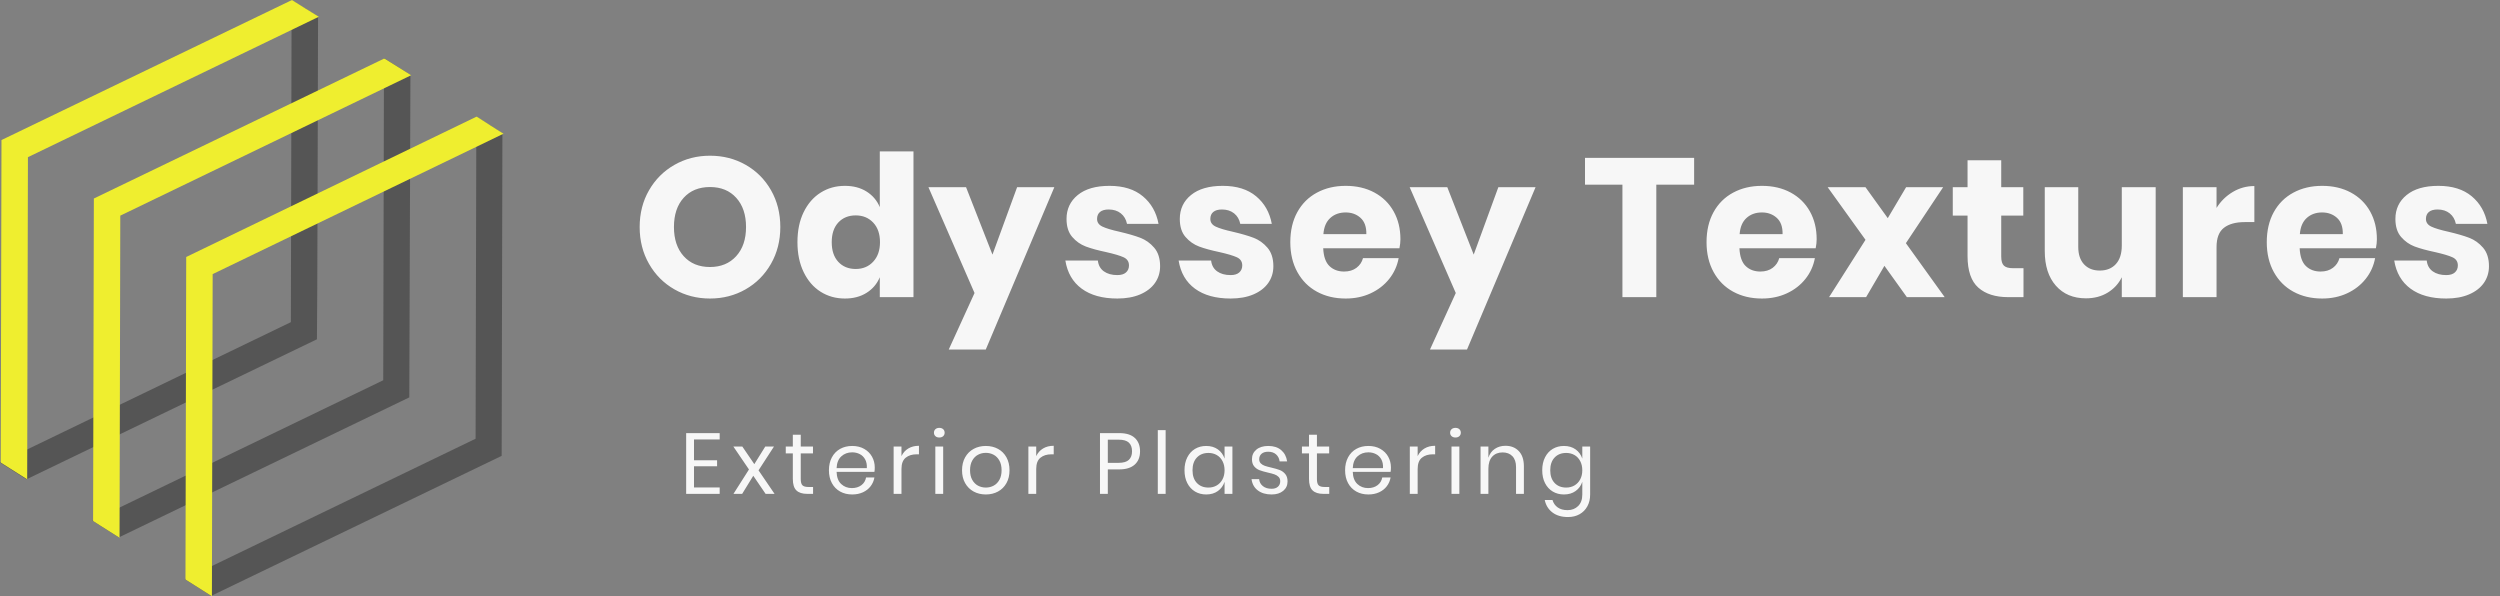
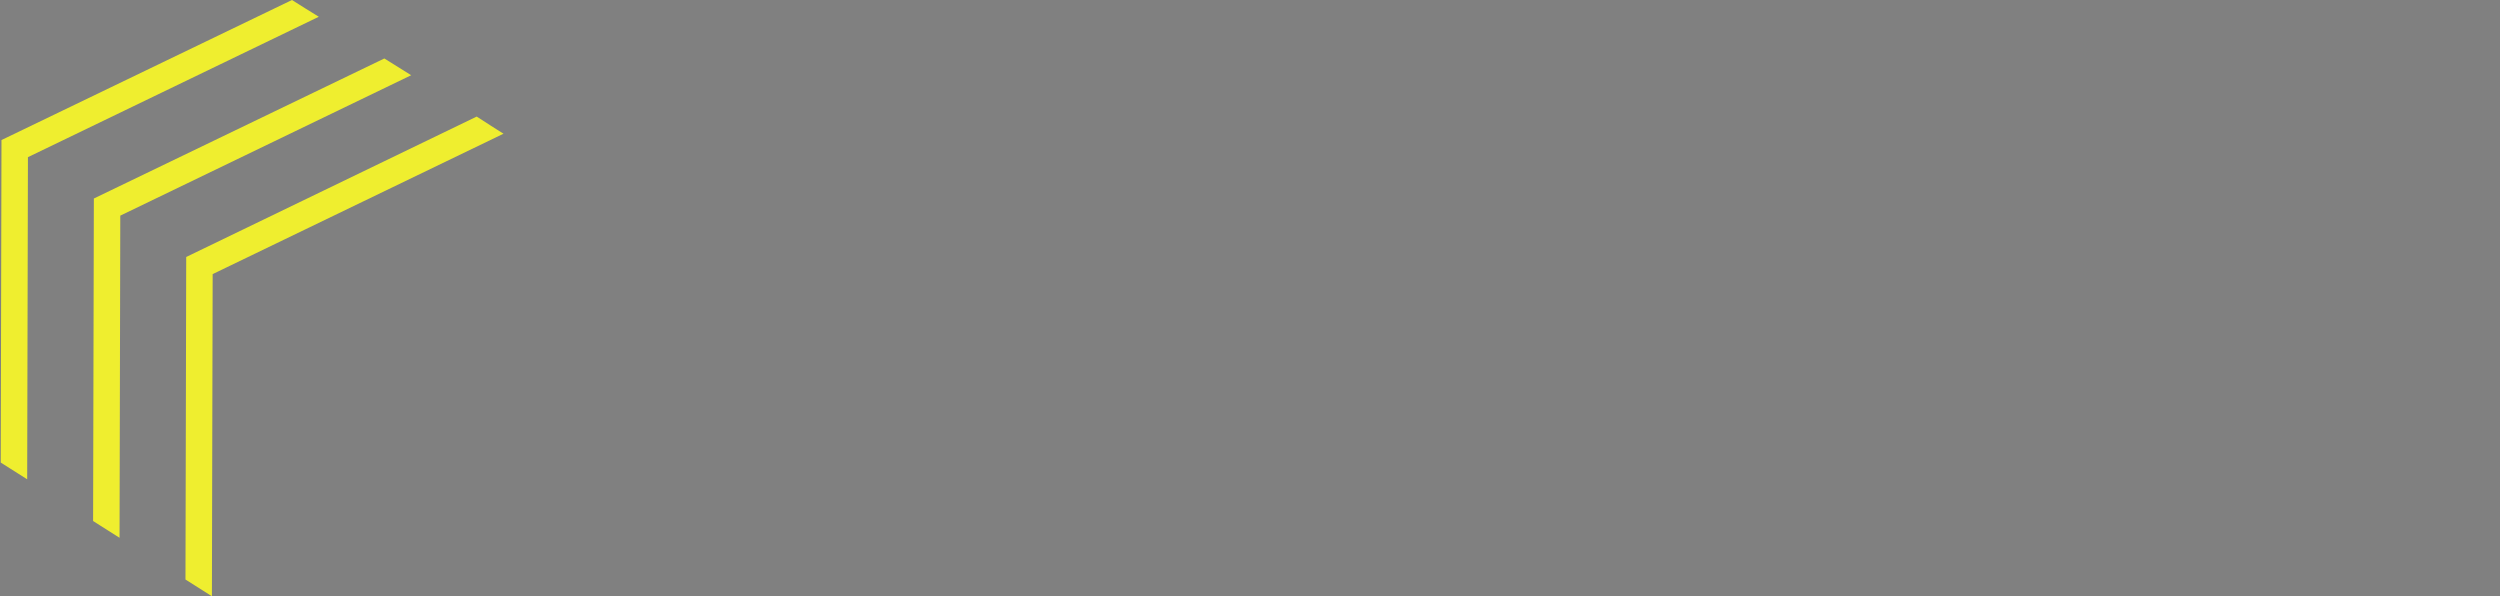
<svg xmlns="http://www.w3.org/2000/svg" viewBox="50 271.079 312 74.413" width="5000" height="1192.522" preserveAspectRatio="none">
  <rect x="50" y="271.079" width="312" height="74.413" fill="#808080" stroke="none" />
  <defs />
  <style>.aXsg7FhfKQcolors-0 {fill:#555555;fill-opacity:1;}.aXsg7FhfKQcolors-1 {fill:#EFEE2F;fill-opacity:1;}.companyName {fill:#F7F7F7;fill-opacity:1;}.icon3-str {stroke:#DB5192;stroke-opacity:1;}.text {fill:#F7F7F7;fill-opacity:1;}</style>
  <g opacity="1" transform="rotate(0 135.633 324.476)">
    <svg width="114.666" height="11.129" x="135.633" y="324.476" version="1.1" preserveAspectRatio="none" viewBox="2.92 -30.64 426.56 41.4">
      <g transform="matrix(1 0 0 1 0 0)" class="text">
-         <path id="id-6izo4zJp20" d="M18.48-25.24L6.56-25.24L6.56-15.60L17.28-15.60L17.28-12.80L6.56-12.80L6.56-2.96L18.48-2.96L18.48 0L2.92 0L2.92-28.20L18.48-28.20L18.48-25.24Z M43.96 0L39.80 0L34.08-8.40L28.92 0L24.88 0L32.08-11.32L24.84-21.96L29-21.96L34.56-13.80L39.64-21.96L43.68-21.96L36.52-10.92L43.96 0Z M59.60-3.20L61.84-3.20L61.84 0L59.12 0Q55.76 0 54.10-1.60Q52.44-3.20 52.44-6.96L52.44-6.96L52.44-18.80L49.16-18.80L49.16-21.96L52.44-21.96L52.44-27.44L56.12-27.44L56.12-21.96L61.80-21.96L61.80-18.80L56.12-18.80L56.12-6.88Q56.12-4.76 56.90-3.98Q57.68-3.20 59.60-3.20L59.60-3.20Z M90.48-12.20Q90.48-11.04 90.32-10.20L90.32-10.20L72.76-10.20Q72.88-6.44 74.90-4.56Q76.92-2.68 79.84-2.68L79.84-2.68Q82.48-2.68 84.26-4.02Q86.04-5.36 86.44-7.60L86.44-7.60L90.32-7.60Q89.92-5.32 88.54-3.52Q87.16-1.72 84.96-0.72Q82.76 0.28 80 0.28L80 0.28Q76.84 0.28 74.40-1.08Q71.96-2.44 70.58-4.98Q69.20-7.52 69.20-10.96L69.20-10.96Q69.20-14.40 70.58-16.96Q71.96-19.52 74.40-20.88Q76.84-22.24 80-22.24L80-22.24Q83.20-22.24 85.58-20.88Q87.96-19.52 89.22-17.24Q90.48-14.96 90.48-12.20L90.48-12.20ZM86.80-11.96Q86.92-14.40 86-16.04Q85.08-17.68 83.48-18.48Q81.88-19.28 80-19.28L80-19.28Q77-19.28 74.96-17.42Q72.92-15.56 72.76-11.96L72.76-11.96L86.80-11.96Z M102.88-17.52Q103.96-19.80 106.04-21.06Q108.12-22.32 111-22.32L111-22.32L111-18.36L109.88-18.36Q106.80-18.36 104.84-16.78Q102.88-15.20 102.88-11.56L102.88-11.56L102.88 0L99.24 0L99.24-21.96L102.88-21.96L102.88-17.52Z M117.96-28.40Q117.96-29.40 118.64-30.02Q119.32-30.64 120.44-30.64L120.44-30.64Q121.56-30.64 122.24-30.02Q122.92-29.40 122.92-28.40L122.92-28.40Q122.92-27.40 122.24-26.78Q121.56-26.16 120.44-26.16L120.44-26.16Q119.32-26.16 118.64-26.78Q117.96-27.40 117.96-28.40L117.96-28.40ZM118.60-21.96L122.24-21.96L122.24 0L118.60 0L118.60-21.96Z M142.04-22.24Q145.20-22.24 147.70-20.88Q150.20-19.52 151.62-16.96Q153.04-14.40 153.04-10.96L153.04-10.96Q153.04-7.52 151.62-4.98Q150.20-2.44 147.70-1.08Q145.20 0.28 142.04 0.28L142.04 0.28Q138.88 0.28 136.38-1.08Q133.88-2.44 132.44-4.98Q131-7.52 131-10.96L131-10.96Q131-14.40 132.44-16.96Q133.88-19.52 136.38-20.88Q138.88-22.24 142.04-22.24L142.04-22.24ZM142.04-19.04Q140.08-19.04 138.42-18.16Q136.76-17.28 135.74-15.46Q134.72-13.64 134.72-10.96L134.72-10.96Q134.72-8.32 135.74-6.50Q136.76-4.68 138.42-3.80Q140.08-2.92 142.04-2.92L142.04-2.92Q144-2.92 145.66-3.80Q147.32-4.68 148.34-6.50Q149.36-8.32 149.36-10.96L149.36-10.96Q149.36-13.64 148.34-15.46Q147.32-17.28 145.66-18.16Q144-19.04 142.04-19.04L142.04-19.04Z M165.44-17.52Q166.52-19.80 168.60-21.06Q170.68-22.32 173.56-22.32L173.56-22.32L173.56-18.36L172.44-18.36Q169.36-18.36 167.40-16.78Q165.44-15.20 165.44-11.56L165.44-11.56L165.44 0L161.80 0L161.80-21.96L165.44-21.96L165.44-17.52Z M204-11.36L198.68-11.36L198.68 0L195.04 0L195.04-28.20L204-28.20Q208.84-28.20 211.24-25.94Q213.64-23.68 213.64-19.76L213.64-19.76Q213.64-15.80 211.16-13.58Q208.68-11.36 204-11.36L204-11.36ZM203.68-14.40Q207-14.40 208.46-15.80Q209.92-17.20 209.92-19.76L209.92-19.76Q209.92-22.40 208.46-23.78Q207-25.16 203.68-25.16L203.68-25.16L198.68-25.16L198.68-14.40L203.68-14.40Z M221.88-29.60L225.52-29.60L225.52 0L221.88 0L221.88-29.60Z M244.36-22.24Q247.56-22.24 249.78-20.64Q252-19.04 252.88-16.36L252.88-16.36L252.88-21.96L256.52-21.96L256.52 0L252.88 0L252.88-5.60Q252-2.92 249.78-1.32Q247.56 0.28 244.36 0.28L244.36 0.28Q241.44 0.28 239.16-1.08Q236.88-2.44 235.58-4.98Q234.28-7.52 234.28-10.96L234.28-10.96Q234.28-14.40 235.58-16.96Q236.88-19.52 239.16-20.88Q241.44-22.24 244.36-22.24L244.36-22.24ZM245.40-19Q242.04-19 240.02-16.86Q238-14.72 238-10.96L238-10.96Q238-7.20 240.02-5.06Q242.04-2.92 245.40-2.92L245.40-2.92Q247.56-2.92 249.26-3.92Q250.96-4.92 251.92-6.74Q252.88-8.56 252.88-10.96L252.88-10.96Q252.88-13.36 251.92-15.20Q250.96-17.04 249.26-18.02Q247.56-19 245.40-19L245.40-19Z M273.20-22.24Q276.92-22.24 279.18-20.30Q281.44-18.36 281.92-15.08L281.92-15.08L278.44-15.08Q278.20-17.04 276.82-18.30Q275.44-19.56 273.12-19.56L273.12-19.56Q271.16-19.56 270.06-18.62Q268.96-17.68 268.96-16.08L268.96-16.08Q268.96-14.88 269.70-14.14Q270.44-13.40 271.54-13.02Q272.64-12.64 274.56-12.20L274.56-12.20Q277-11.64 278.50-11.06Q280-10.48 281.06-9.20Q282.12-7.92 282.12-5.76L282.12-5.76Q282.12-3.08 280.10-1.40Q278.08 0.28 274.72 0.28L274.72 0.28Q270.80 0.28 268.32-1.60Q265.84-3.48 265.40-6.84L265.40-6.84L268.92-6.84Q269.12-4.84 270.66-3.60Q272.20-2.36 274.72-2.36L274.72-2.36Q276.60-2.36 277.66-3.32Q278.72-4.28 278.72-5.84L278.72-5.84Q278.72-7.12 277.96-7.88Q277.20-8.64 276.08-9.04Q274.96-9.44 273-9.88L273-9.88Q270.56-10.44 269.10-11Q267.64-11.56 266.62-12.78Q265.60-14 265.60-16.08L265.60-16.08Q265.60-18.84 267.64-20.54Q269.68-22.24 273.20-22.24L273.20-22.24Z M299.24-3.20L301.48-3.20L301.48 0L298.76 0Q295.40 0 293.74-1.60Q292.08-3.20 292.08-6.96L292.08-6.96L292.08-18.80L288.80-18.80L288.80-21.96L292.08-21.96L292.08-27.44L295.76-27.44L295.76-21.96L301.44-21.96L301.44-18.80L295.76-18.80L295.76-6.88Q295.76-4.76 296.54-3.98Q297.32-3.20 299.24-3.20L299.24-3.20Z M330.12-12.20Q330.12-11.04 329.96-10.20L329.96-10.20L312.40-10.20Q312.52-6.44 314.54-4.56Q316.56-2.68 319.48-2.68L319.48-2.68Q322.12-2.68 323.90-4.02Q325.68-5.36 326.08-7.60L326.08-7.60L329.96-7.60Q329.56-5.32 328.18-3.52Q326.80-1.72 324.60-0.72Q322.40 0.28 319.64 0.28L319.64 0.28Q316.48 0.28 314.04-1.08Q311.60-2.44 310.22-4.98Q308.84-7.52 308.84-10.96L308.84-10.96Q308.84-14.40 310.22-16.96Q311.60-19.52 314.04-20.88Q316.48-22.24 319.64-22.24L319.64-22.24Q322.84-22.24 325.22-20.88Q327.60-19.52 328.86-17.24Q330.12-14.96 330.12-12.20L330.12-12.20ZM326.44-11.96Q326.56-14.40 325.64-16.04Q324.72-17.68 323.12-18.48Q321.52-19.28 319.64-19.28L319.64-19.28Q316.64-19.28 314.60-17.42Q312.56-15.56 312.40-11.96L312.40-11.96L326.44-11.96Z M342.52-17.52Q343.60-19.80 345.68-21.06Q347.76-22.32 350.64-22.32L350.64-22.32L350.64-18.36L349.52-18.36Q346.44-18.36 344.48-16.78Q342.52-15.20 342.52-11.56L342.52-11.56L342.52 0L338.88 0L338.88-21.96L342.52-21.96L342.52-17.52Z M357.60-28.40Q357.60-29.40 358.28-30.02Q358.96-30.64 360.08-30.64L360.08-30.64Q361.20-30.64 361.88-30.02Q362.56-29.40 362.56-28.40L362.56-28.40Q362.56-27.40 361.88-26.78Q361.20-26.16 360.08-26.16L360.08-26.16Q358.96-26.16 358.28-26.78Q357.60-27.40 357.60-28.40L357.60-28.40ZM358.24-21.96L361.88-21.96L361.88 0L358.24 0L358.24-21.96Z M383.28-22.32Q387.12-22.32 389.48-19.86Q391.84-17.40 391.84-12.76L391.84-12.76L391.84 0L388.20 0L388.20-12.44Q388.20-15.72 386.52-17.48Q384.84-19.24 381.96-19.24L381.96-19.24Q378.96-19.24 377.16-17.30Q375.36-15.36 375.36-11.64L375.36-11.64L375.36 0L371.72 0L371.72-21.96L375.36-21.96L375.36-16.76Q376.20-19.44 378.34-20.88Q380.48-22.32 383.28-22.32L383.28-22.32Z M410.44-22.24Q413.64-22.24 415.86-20.64Q418.08-19.04 418.96-16.36L418.96-16.36L418.96-21.96L422.60-21.96L422.60 0.36Q422.60 3.40 421.32 5.76Q420.04 8.12 417.72 9.44Q415.40 10.76 412.32 10.76L412.32 10.76Q407.88 10.76 405.08 8.62Q402.28 6.48 401.52 2.84L401.52 2.84L405.12 2.84Q405.76 5.04 407.54 6.30Q409.32 7.56 412.12 7.56L412.12 7.56Q415.08 7.56 417.02 5.66Q418.96 3.76 418.96 0.36L418.96 0.36L418.96-5.60Q418.08-2.92 415.86-1.32Q413.64 0.28 410.44 0.28L410.44 0.28Q407.52 0.28 405.24-1.08Q402.96-2.44 401.66-4.98Q400.36-7.52 400.36-10.96L400.36-10.96Q400.36-14.40 401.66-16.96Q402.96-19.52 405.24-20.88Q407.52-22.24 410.44-22.24L410.44-22.24ZM411.48-19Q408.12-19 406.10-16.86Q404.08-14.72 404.08-10.96L404.08-10.96Q404.08-7.20 406.10-5.06Q408.12-2.92 411.48-2.92L411.48-2.92Q413.64-2.92 415.34-3.92Q417.04-4.92 418-6.74Q418.96-8.56 418.96-10.96L418.96-10.96Q418.96-13.36 418-15.20Q417.04-17.04 415.34-18.02Q413.64-19 411.48-19L411.48-19Z" />
-       </g>
+         </g>
    </svg>
  </g>
  <g opacity="1" transform="rotate(0 129.83 289.971)">
    <svg width="232.17" height="24.731" x="129.83" y="289.971" version="1.1" preserveAspectRatio="none" viewBox="1.52 -29.6 377.76 40.24">
      <g transform="matrix(1 0 0 1 0 0)" class="companyName">
-         <path id="id-D6z1nYkh17" d="M15.80-28.72Q19.80-28.72 23.06-26.86Q26.32-25 28.20-21.70Q30.08-18.40 30.08-14.24L30.08-14.24Q30.08-10.08 28.18-6.76Q26.28-3.44 23.02-1.58Q19.76 0.28 15.80 0.28L15.80 0.28Q11.84 0.28 8.58-1.58Q5.32-3.44 3.42-6.76Q1.52-10.08 1.52-14.24L1.52-14.24Q1.52-18.40 3.42-21.70Q5.32-25 8.58-26.86Q11.84-28.72 15.80-28.72L15.80-28.72ZM15.80-22.36Q12.44-22.36 10.46-20.18Q8.48-18 8.48-14.24L8.48-14.24Q8.48-10.52 10.46-8.32Q12.44-6.12 15.80-6.12L15.80-6.12Q19.12-6.12 21.12-8.32Q23.12-10.52 23.12-14.24L23.12-14.24Q23.12-17.96 21.14-20.16Q19.16-22.36 15.80-22.36L15.80-22.36Z M43.20-22.60Q45.76-22.60 47.60-21.44Q49.44-20.28 50.28-18.28L50.28-18.28L50.28-29.60L57.12-29.60L57.12 0L50.28 0L50.28-4.04Q49.44-2.04 47.60-0.88Q45.76 0.28 43.20 0.28L43.20 0.28Q40.44 0.28 38.26-1.10Q36.08-2.48 34.82-5.08Q33.56-7.68 33.56-11.16L33.56-11.16Q33.56-14.68 34.82-17.26Q36.08-19.84 38.26-21.22Q40.44-22.60 43.20-22.60L43.20-22.60ZM45.40-16.60Q43.20-16.60 41.86-15.16Q40.52-13.72 40.52-11.16L40.52-11.16Q40.52-8.60 41.86-7.16Q43.20-5.72 45.40-5.72L45.40-5.72Q47.56-5.72 48.94-7.20Q50.32-8.68 50.32-11.16L50.32-11.16Q50.32-13.68 48.94-15.14Q47.56-16.60 45.40-16.60L45.40-16.60Z M60.16-22.32L67.80-22.32L73.16-8.64L78.16-22.32L85.72-22.32L71.80 10.64L64.28 10.64L69.52-0.84L60.16-22.32Z M96.92-22.60Q101.16-22.60 103.70-20.48Q106.24-18.36 106.88-14.88L106.88-14.88L100.48-14.88Q100.20-16.24 99.22-17.02Q98.24-17.80 96.76-17.80L96.76-17.80Q95.60-17.80 95-17.30Q94.40-16.80 94.40-15.88L94.40-15.88Q94.40-14.84 95.50-14.32Q96.60-13.80 98.96-13.28L98.96-13.28Q101.52-12.68 103.16-12.06Q104.80-11.44 106-10.04Q107.20-8.64 107.20-6.28L107.20-6.28Q107.20-4.36 106.16-2.88Q105.12-1.40 103.16-0.56Q101.20 0.28 98.52 0.28L98.52 0.28Q94 0.28 91.28-1.72Q88.56-3.72 87.96-7.44L87.96-7.44L94.56-7.44Q94.72-6 95.78-5.24Q96.84-4.48 98.52-4.48L98.52-4.48Q99.68-4.48 100.28-5.02Q100.88-5.56 100.88-6.44L100.88-6.44Q100.88-7.60 99.78-8.10Q98.68-8.60 96.20-9.16L96.20-9.16Q93.72-9.68 92.12-10.28Q90.52-10.88 89.36-12.22Q88.20-13.56 88.20-15.88L88.20-15.88Q88.20-18.88 90.48-20.74Q92.76-22.60 96.92-22.60L96.92-22.60Z M119.92-22.60Q124.16-22.60 126.70-20.48Q129.24-18.36 129.88-14.88L129.88-14.88L123.48-14.88Q123.20-16.24 122.22-17.02Q121.24-17.80 119.76-17.80L119.76-17.80Q118.60-17.80 118-17.30Q117.40-16.80 117.40-15.88L117.40-15.88Q117.40-14.84 118.50-14.32Q119.60-13.80 121.96-13.28L121.96-13.28Q124.52-12.68 126.16-12.06Q127.80-11.44 129-10.04Q130.20-8.64 130.20-6.28L130.20-6.28Q130.20-4.36 129.16-2.88Q128.12-1.40 126.16-0.56Q124.20 0.28 121.52 0.28L121.52 0.28Q117 0.28 114.28-1.72Q111.56-3.72 110.96-7.44L110.96-7.44L117.56-7.44Q117.72-6 118.78-5.24Q119.84-4.48 121.52-4.48L121.52-4.48Q122.68-4.48 123.28-5.02Q123.88-5.56 123.88-6.44L123.88-6.44Q123.88-7.60 122.78-8.10Q121.68-8.60 119.20-9.16L119.20-9.16Q116.72-9.68 115.12-10.28Q113.52-10.88 112.36-12.22Q111.20-13.56 111.20-15.88L111.20-15.88Q111.20-18.88 113.48-20.74Q115.76-22.60 119.92-22.60L119.92-22.60Z M156-11.76Q156-10.92 155.80-9.92L155.80-9.92L140.32-9.92Q140.44-7.40 141.60-6.30Q142.76-5.20 144.56-5.20L144.56-5.20Q146.08-5.20 147.08-5.96Q148.08-6.72 148.40-7.92L148.40-7.92L155.64-7.92Q155.20-5.56 153.72-3.70Q152.24-1.84 149.96-0.78Q147.68 0.28 144.88 0.28L144.88 0.28Q141.60 0.28 139.06-1.10Q136.52-2.48 135.08-5.08Q133.64-7.68 133.64-11.16L133.64-11.16Q133.64-14.68 135.06-17.26Q136.48-19.84 139.04-21.22Q141.60-22.60 144.88-22.60L144.88-22.60Q148.20-22.60 150.72-21.24Q153.24-19.88 154.62-17.42Q156-14.96 156-11.76L156-11.76ZM149.08-12.80Q149.12-15 147.90-16.10Q146.68-17.20 144.88-17.20L144.88-17.20Q143-17.20 141.76-16.08Q140.52-14.96 140.36-12.80L140.36-12.80L149.08-12.80Z M157.88-22.32L165.52-22.32L170.88-8.64L175.88-22.32L183.44-22.32L169.52 10.64L162 10.64L167.24-0.84L157.88-22.32Z M193.48-28.28L215.64-28.28L215.64-22.84L207.96-22.84L207.96 0L201.08 0L201.08-22.84L193.48-22.84L193.48-28.28Z M240.52-11.76Q240.52-10.92 240.32-9.92L240.32-9.92L224.84-9.92Q224.96-7.40 226.12-6.30Q227.28-5.20 229.08-5.20L229.08-5.20Q230.60-5.20 231.60-5.96Q232.60-6.72 232.92-7.92L232.92-7.92L240.16-7.92Q239.72-5.56 238.24-3.70Q236.76-1.84 234.48-0.78Q232.20 0.28 229.40 0.28L229.40 0.28Q226.12 0.28 223.58-1.10Q221.04-2.48 219.60-5.08Q218.16-7.68 218.16-11.16L218.16-11.16Q218.16-14.68 219.58-17.26Q221.00-19.84 223.56-21.22Q226.12-22.60 229.40-22.60L229.40-22.60Q232.72-22.60 235.24-21.24Q237.76-19.88 239.14-17.42Q240.52-14.96 240.52-11.76L240.52-11.76ZM233.60-12.80Q233.64-15 232.42-16.10Q231.20-17.20 229.40-17.20L229.40-17.20Q227.52-17.20 226.28-16.08Q225.04-14.96 224.88-12.80L224.88-12.80L233.60-12.80Z M266.52 0L258.84 0L254.28-6.36L250.56 0L243.04 0L250.44-11.64L242.76-22.32L250.44-22.32L254.96-16.04L258.68-22.32L266.20-22.32L258.64-10.96L266.52 0Z M280.36-5.88L282.52-5.88L282.52 0L279.44 0Q275.52 0 273.34-1.94Q271.16-3.88 271.16-8.36L271.16-8.36L271.16-16.56L268.16-16.56L268.16-22.32L271.16-22.32L271.16-27.80L278.00-27.80L278.00-22.32L282.48-22.32L282.48-16.56L278.00-16.56L278.00-8.24Q278.00-6.92 278.54-6.40Q279.08-5.88 280.36-5.88L280.36-5.88Z M302.48-22.32L309.36-22.32L309.36 0L302.48 0L302.48-4.04Q301.52-2.08 299.62-0.92Q297.72 0.24 295.20 0.24L295.20 0.24Q291.36 0.24 289.10-2.32Q286.84-4.88 286.84-9.36L286.84-9.36L286.84-22.32L293.64-22.32L293.64-10.20Q293.64-7.92 294.82-6.66Q296.00-5.40 298.00-5.40L298.00-5.40Q300.08-5.40 301.28-6.72Q302.48-8.04 302.48-10.48L302.48-10.48L302.48-22.32Z M321.72-18.12Q323.00-20.16 325.02-21.36Q327.04-22.56 329.40-22.56L329.40-22.56L329.40-15.24L327.44-15.24Q324.72-15.24 323.22-14.08Q321.72-12.92 321.72-10.16L321.72-10.16L321.72 0L314.88 0L314.88-22.32L321.72-22.32L321.72-18.12Z M354.28-11.76Q354.28-10.92 354.08-9.92L354.08-9.92L338.60-9.92Q338.72-7.40 339.88-6.30Q341.04-5.20 342.84-5.20L342.84-5.20Q344.36-5.20 345.36-5.96Q346.36-6.72 346.68-7.92L346.68-7.92L353.92-7.92Q353.48-5.56 352.00-3.70Q350.52-1.84 348.24-0.78Q345.96 0.28 343.16 0.28L343.16 0.28Q339.88 0.28 337.34-1.10Q334.80-2.48 333.36-5.08Q331.92-7.68 331.92-11.16L331.92-11.16Q331.92-14.68 333.34-17.26Q334.76-19.84 337.32-21.22Q339.88-22.60 343.16-22.60L343.16-22.60Q346.48-22.60 349.00-21.24Q351.52-19.88 352.90-17.42Q354.28-14.96 354.28-11.76L354.28-11.76ZM347.36-12.80Q347.40-15 346.18-16.10Q344.96-17.20 343.16-17.20L343.16-17.20Q341.28-17.20 340.04-16.08Q338.80-14.96 338.64-12.80L338.64-12.80L347.36-12.80Z M366.76-22.60Q371.00-22.60 373.54-20.48Q376.08-18.36 376.72-14.88L376.72-14.88L370.32-14.88Q370.04-16.24 369.06-17.02Q368.08-17.80 366.60-17.80L366.60-17.80Q365.44-17.80 364.84-17.30Q364.24-16.80 364.24-15.88L364.24-15.88Q364.24-14.84 365.34-14.32Q366.44-13.80 368.80-13.28L368.80-13.28Q371.36-12.68 373.00-12.06Q374.64-11.44 375.84-10.04Q377.04-8.64 377.04-6.28L377.04-6.28Q377.04-4.36 376.00-2.88Q374.96-1.40 373.00-0.56Q371.04 0.28 368.36 0.28L368.36 0.28Q363.84 0.28 361.12-1.72Q358.40-3.72 357.80-7.44L357.80-7.44L364.40-7.44Q364.56-6 365.62-5.24Q366.68-4.48 368.36-4.48L368.36-4.48Q369.52-4.48 370.12-5.02Q370.72-5.56 370.72-6.44L370.72-6.44Q370.72-7.60 369.62-8.10Q368.52-8.60 366.04-9.16L366.04-9.16Q363.56-9.68 361.96-10.28Q360.36-10.88 359.20-12.22Q358.04-13.56 358.04-15.88L358.04-15.88Q358.04-18.88 360.32-20.74Q362.60-22.60 366.76-22.60L366.76-22.60Z" />
-       </g>
+         </g>
    </svg>
  </g>
  <g opacity="1" transform="rotate(0 50 271.079)">
    <svg width="62.84" height="74.413" x="50" y="271.079" version="1.1" preserveAspectRatio="none" viewBox="32.4 20 135.2 160.1">
      <g transform="matrix(1 0 0 1 0 0)">
        <g>
-           <path d="M160.3 51.3l-.2 86.5L82 175.5l7.1 4.5 78-37.6.2-86.6-7-4.5z" data-color="1" class="aXsg7FhfKQcolors-0" />
-           <path d="M142.6 40.1l-7.1-4.5-.2 86.5-78.1 37.7 7.1 4.5 78-37.6.3-86.6z" data-color="1" class="aXsg7FhfKQcolors-0" />
-           <path d="M117.8 24.5l-7.1-4.5-.2 86.5-78.1 37.7 7.1 4.5 78-37.6c.1-.1.3-86.6.3-86.6z" data-color="1" class="aXsg7FhfKQcolors-0" />
          <path d="M160.4 51.3L82.4 89l-.2 86.6 7.1 4.5.2-86.5 78.1-37.7c-.1 0-7.2-4.6-7.2-4.6z" data-color="2" class="aXsg7FhfKQcolors-1" />
-           <path d="M135.6 35.7l-78 37.6-.2 86.6 7.1 4.5.2-86.5 78.1-37.7-7.2-4.5z" data-color="2" class="aXsg7FhfKQcolors-1" />
+           <path d="M135.6 35.7l-78 37.6-.2 86.6 7.1 4.5.2-86.5 78.1-37.7-7.2-4.5" data-color="2" class="aXsg7FhfKQcolors-1" />
          <path d="M110.8 20l-78 37.6-.2 86.6 7.1 4.5.2-86.5L118 24.5c-.1 0-7.2-4.5-7.2-4.5z" data-color="2" class="aXsg7FhfKQcolors-1" />
        </g>
      </g>
    </svg>
  </g>
</svg>